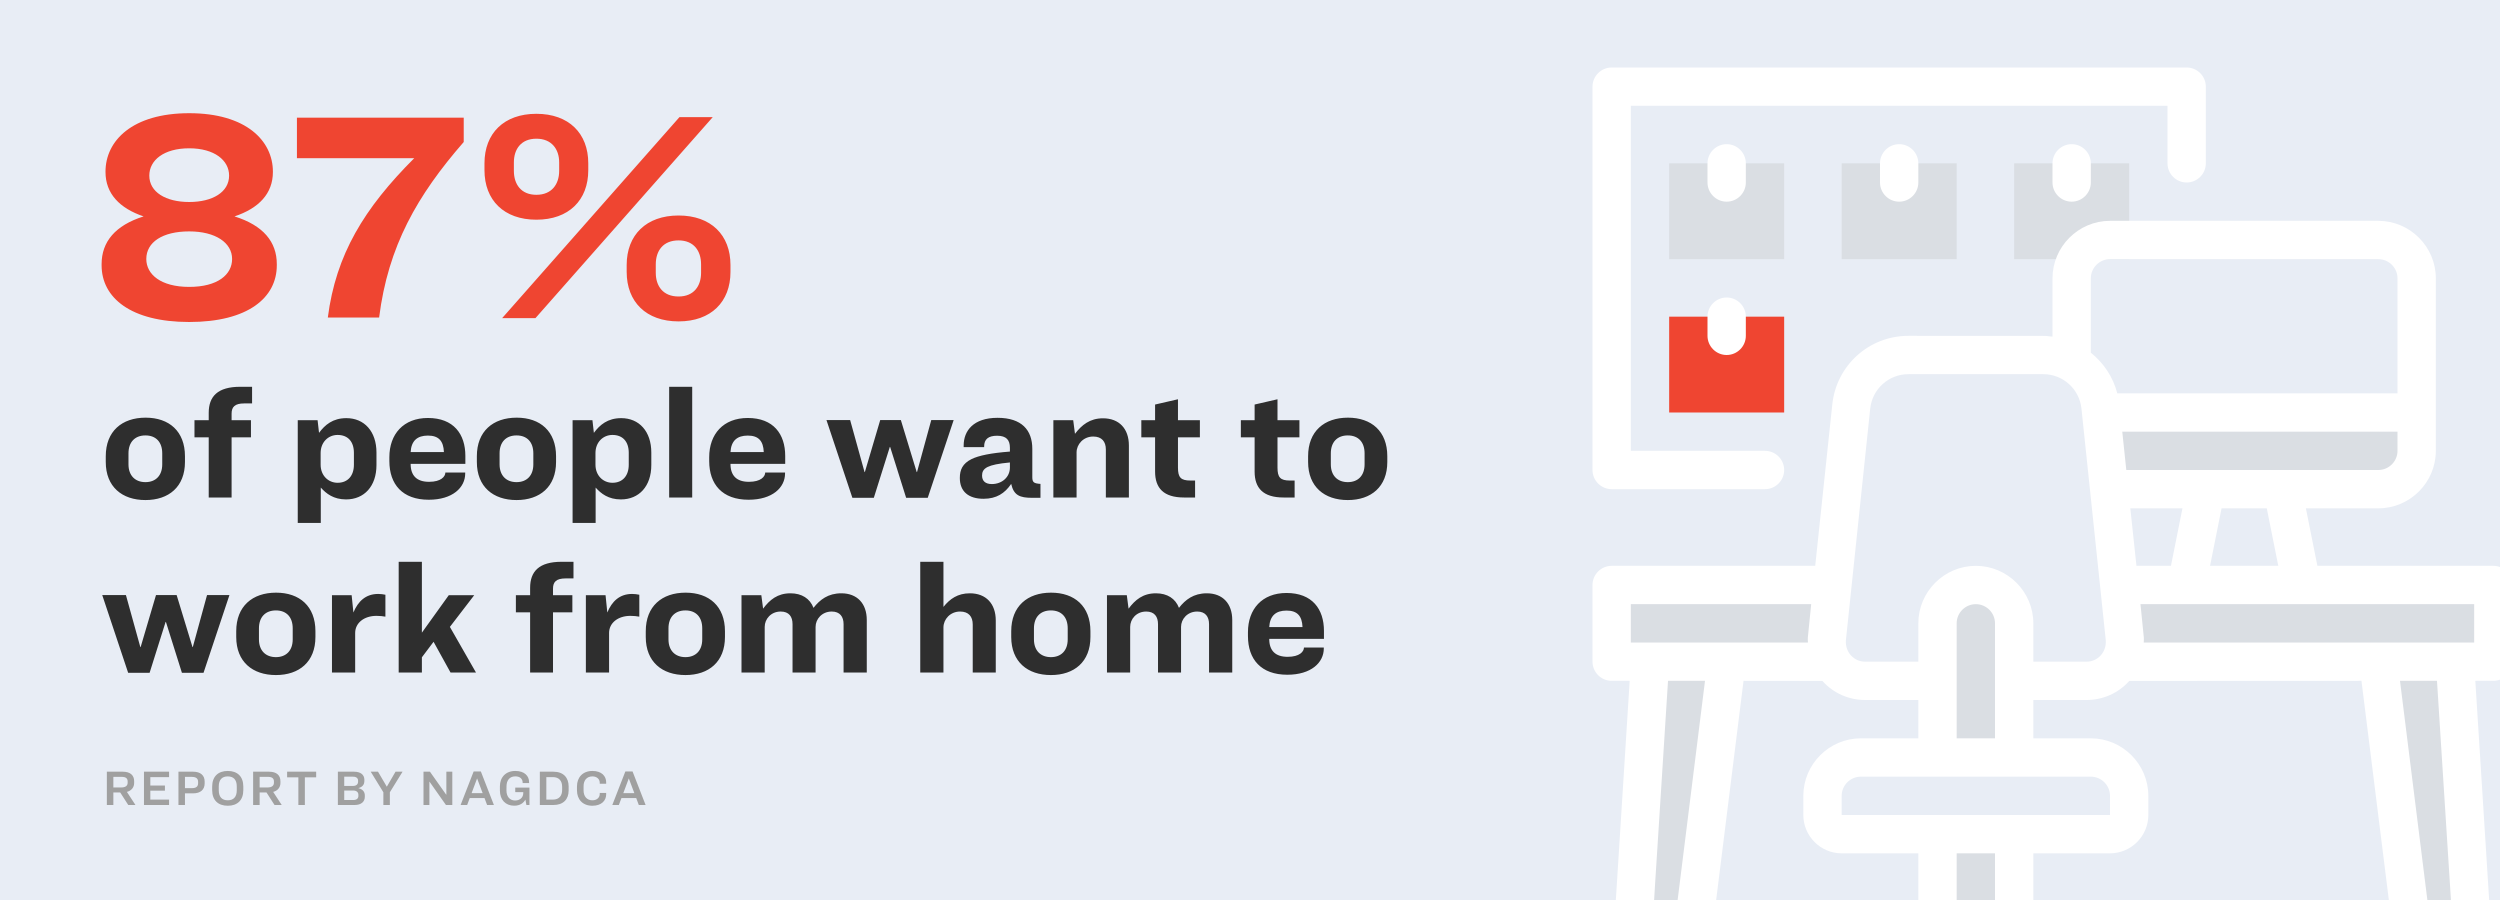
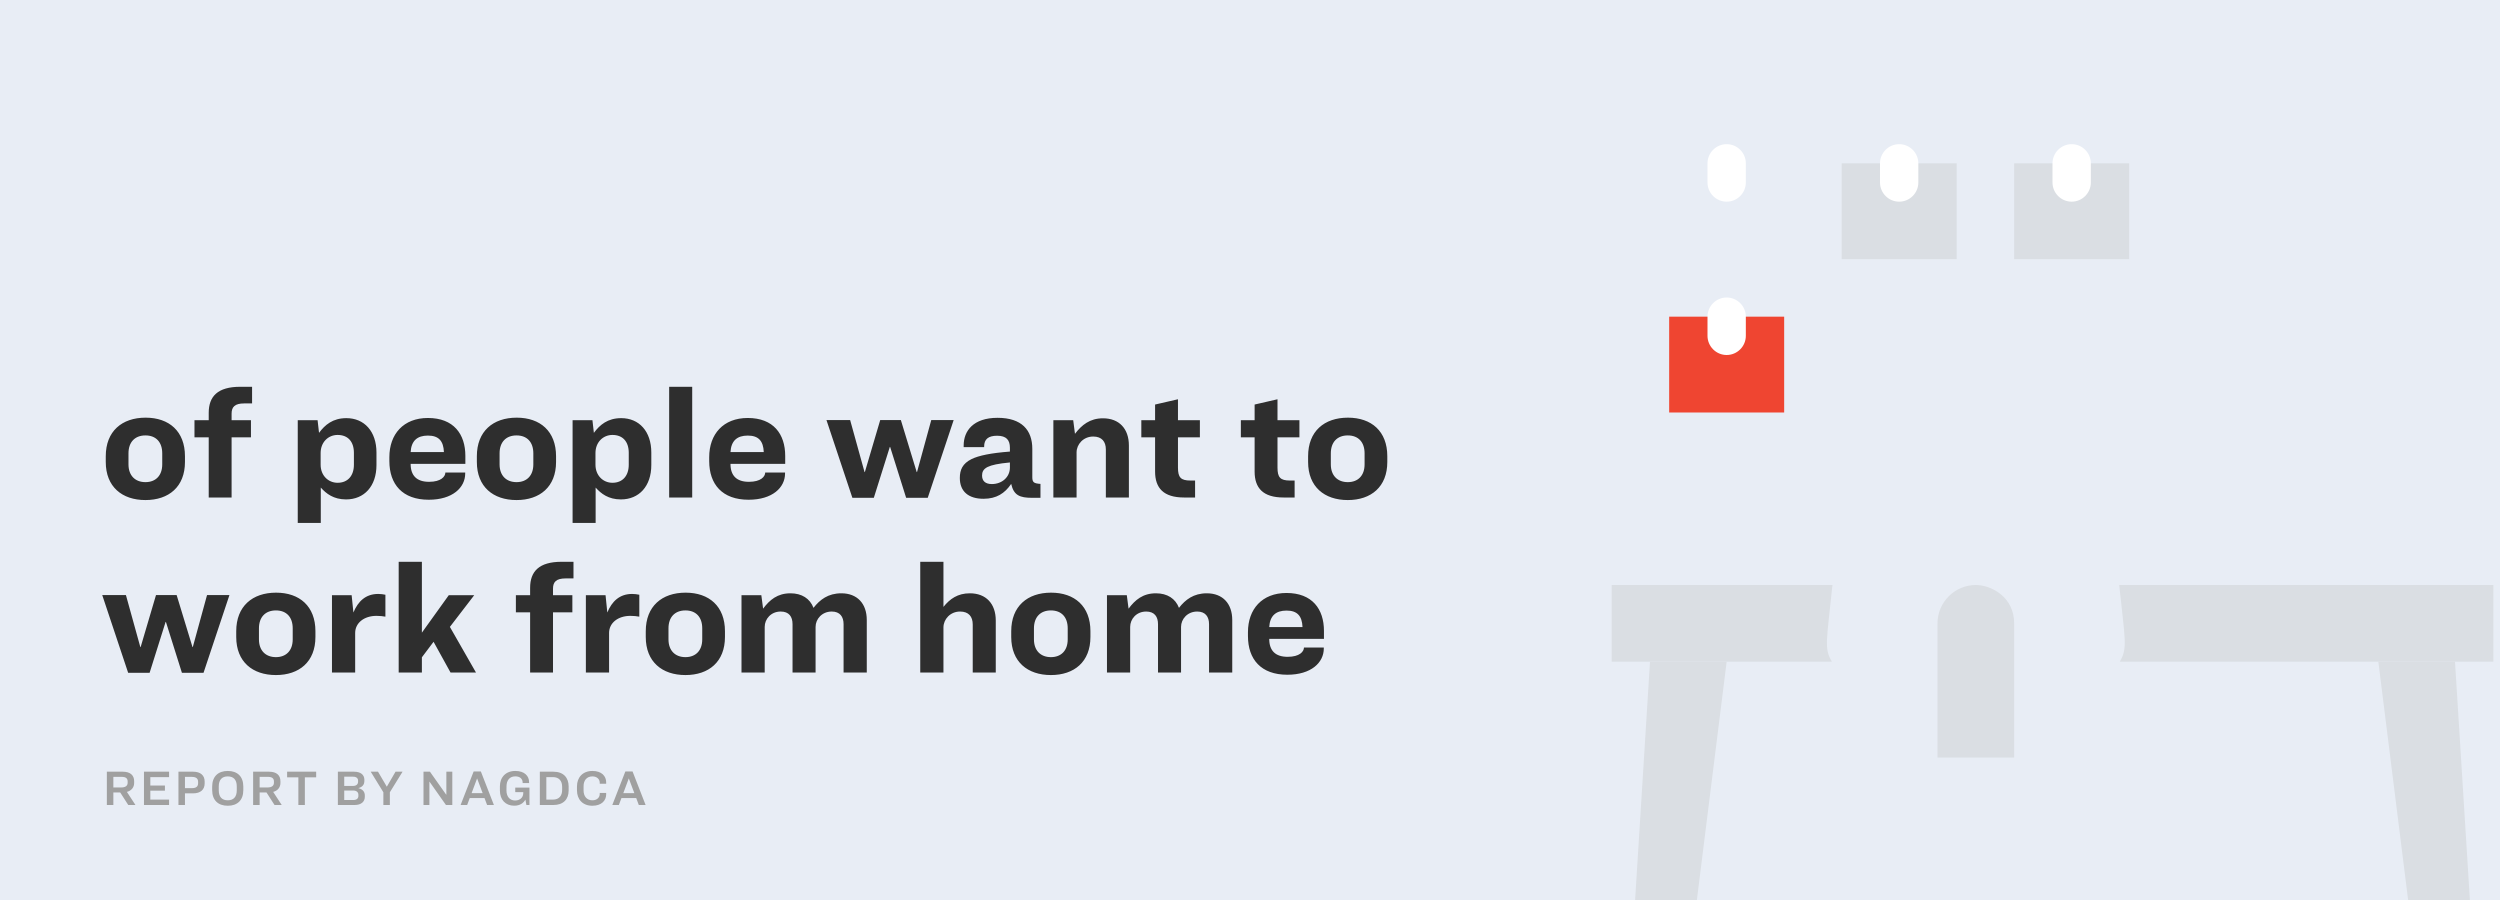
<svg xmlns="http://www.w3.org/2000/svg" width="1000" height="360" viewBox="0 0 1000 360" fill="none">
  <rect x="0" y="0" width="1000" height="360" fill="#333333" stroke="none" />
  <g clip-path="url(#clip0_1417_70)">
    <rect width="1000" height="360" fill="#E8EDF5" />
-     <path d="M75.68 45.28C52.88 45.28 42.2 56.32 42.2 68.68V68.8C42.2 77.44 47.84 83.32 57.44 86.56C46.04 90.16 40.64 96.76 40.64 105.64V106.12C40.64 119.08 52.28 128.8 75.68 128.8C99.2 128.8 110.72 119.08 110.72 106.12V105.64C110.72 96.76 105.32 90.16 93.8 86.56C103.52 83.32 109.16 77.44 109.16 68.8V68.68C109.16 56.32 98.48 45.28 75.68 45.28ZM75.68 59.32C85.76 59.32 91.64 64.12 91.64 70.24C91.64 76.84 85.04 80.8 75.68 80.8C66.32 80.8 59.72 76.84 59.72 70.24C59.72 64.12 65.48 59.32 75.68 59.32ZM75.68 92.56C86.24 92.56 92.84 97.12 92.84 103.6C92.84 109.84 87.08 114.76 75.68 114.76C64.28 114.76 58.52 109.72 58.52 103.6C58.52 96.88 65 92.56 75.68 92.56ZM151.65 127C155.25 98.44 166.89 78.16 185.49 56.8V47.08H118.77V63.28H165.69C145.65 83.32 134.37 101.8 131.13 127H151.65ZM214.55 45.52C201.59 45.52 193.79 53.32 193.79 65.32V68.08C193.79 80.08 201.59 87.88 214.55 87.88C227.51 87.88 235.31 80.08 235.31 68.08V65.32C235.31 53.32 227.51 45.52 214.55 45.52ZM285.11 46.84H271.79L200.87 127.24H214.19L285.11 46.84ZM214.55 55.48C220.67 55.48 223.67 59.68 223.67 64.96V68.32C223.67 73.72 220.67 77.92 214.55 77.92C208.43 77.92 205.55 73.72 205.55 68.32V64.96C205.55 59.68 208.43 55.48 214.55 55.48ZM271.43 128.56C284.39 128.56 292.19 120.76 292.19 108.76V106C292.19 94 284.39 86.2 271.43 86.2C258.47 86.2 250.67 94 250.67 106V108.76C250.67 120.76 258.47 128.56 271.43 128.56ZM271.43 118.6C265.19 118.6 262.31 114.4 262.31 109.12V105.76C262.31 100.36 265.19 96.16 271.43 96.16C277.55 96.16 280.43 100.36 280.43 105.76V109.12C280.43 114.4 277.55 118.6 271.43 118.6Z" fill="#EF4531" />
    <path d="M45.34 316.98H48.08L51.3 322H54.18L50.76 316.76C52.56 316.28 53.66 314.96 53.66 313.18V312.46C53.66 310.14 52.14 308.68 49.12 308.68H42.74V322H45.34V316.98ZM45.34 310.74H48.64C50.36 310.74 51.06 311.38 51.06 312.58V313.12C51.06 314.26 50.24 314.98 48.54 314.98H45.34V310.74ZM57.588 308.68V322H67.628V319.84H60.128V316.26H65.968V314.22H60.128V310.84H67.628V308.68H57.588ZM71.381 308.68V322H73.981V317.34H77.281C80.201 317.34 81.861 315.84 81.861 313.38V312.6C81.861 310.18 80.221 308.68 77.301 308.68H71.381ZM73.981 310.76H76.801C78.561 310.76 79.241 311.54 79.241 312.72V313.28C79.241 314.5 78.581 315.26 76.781 315.26H73.981V310.76ZM91.107 308.38C87.267 308.38 84.867 310.58 84.867 314.66V316.04C84.867 320.1 87.267 322.3 91.107 322.3C94.947 322.3 97.327 320.1 97.327 316.02V314.64C97.327 310.58 94.947 308.38 91.107 308.38ZM91.107 310.56C93.387 310.56 94.707 311.88 94.707 314.56V316.12C94.707 318.8 93.387 320.12 91.107 320.12C88.827 320.12 87.507 318.8 87.507 316.12V314.56C87.507 311.88 88.827 310.56 91.107 310.56ZM103.852 316.98H106.592L109.812 322H112.692L109.272 316.76C111.072 316.28 112.172 314.96 112.172 313.18V312.46C112.172 310.14 110.652 308.68 107.632 308.68H101.252V322H103.852V316.98ZM103.852 310.74H107.152C108.872 310.74 109.572 311.38 109.572 312.58V313.12C109.572 314.26 108.752 314.98 107.052 314.98H103.852V310.74ZM114.845 308.68V310.92H119.345V322H121.945V310.92H126.465V308.68H114.845ZM135.15 308.68V322H141.85C144.43 322 145.93 320.74 145.93 318.68V318.2C145.93 316.66 145.01 315.68 143.41 315.28V315.22C144.89 314.82 145.75 313.94 145.75 312.32V311.92C145.75 309.96 144.33 308.68 141.63 308.68H135.15ZM137.69 310.68H141.27C142.51 310.68 143.23 311.28 143.23 312.24V312.68C143.23 313.74 142.49 314.38 141.17 314.38H137.69V310.68ZM137.69 316.2H141.19C142.61 316.2 143.35 316.86 143.35 317.92V318.38C143.35 319.38 142.67 320 141.37 320H137.69V316.2ZM148.286 308.68L153.346 316.9V322H155.946V316.9L161.026 308.68H158.206L154.726 314.68L151.206 308.68H148.286ZM169.4 308.68V322H171.76V312.66H171.8L178.38 322H180.92V308.68H178.54V317.9H178.5L171.98 308.68H169.4ZM194.841 322H197.561L192.341 308.58H189.461L184.241 322H186.861L187.901 319.22H193.801L194.841 322ZM190.821 311.42H190.861L193.061 317.26H188.641L190.821 311.42ZM206.141 308.38C202.261 308.38 199.961 310.94 199.961 314.54V316.22C199.961 319.96 202.261 322.28 205.661 322.28C208.061 322.28 209.401 321.18 210.161 319.84L210.561 322H211.781V315.04H206.101V316.86H209.301V317.26C209.301 318.96 208.021 320.2 206.041 320.2C203.921 320.2 202.581 318.64 202.581 316.18L202.601 314.52C202.601 312.14 203.861 310.54 206.121 310.54C208.141 310.54 209.061 311.68 209.061 313.06V313.22H211.641V312.88C211.641 310.4 209.821 308.38 206.141 308.38ZM215.935 308.68V322H221.335C225.375 322 227.455 319.7 227.455 316.2V314.58C227.455 311.08 225.415 308.68 221.355 308.68H215.935ZM218.535 310.84H221.135C223.635 310.84 224.855 312.38 224.855 314.7V315.98C224.855 318.3 223.655 319.84 221.155 319.84H218.535V310.84ZM236.969 308.38C233.109 308.38 230.789 310.94 230.789 314.54V316.14C230.789 319.74 233.049 322.3 236.929 322.3C240.649 322.3 242.469 320.2 242.469 317.74V317.18H239.889V317.62C239.889 318.94 238.849 320.12 236.949 320.12C234.629 320.12 233.429 318.38 233.429 316.22V314.46C233.429 312.24 234.629 310.56 236.949 310.56C238.849 310.56 239.889 311.74 239.889 313.06V313.5H242.469V312.94C242.469 310.46 240.689 308.38 236.969 308.38ZM255.52 322H258.24L253.02 308.58H250.14L244.92 322H247.54L248.58 319.22H254.48L255.52 322ZM251.5 311.42H251.54L253.74 317.26H249.32L251.5 311.42Z" fill="#A0A0A0" />
    <path d="M58.24 167.064C48.768 167.064 42.304 172.504 42.304 182.488V184.792C42.304 194.712 48.832 200.024 58.176 200.024C67.52 200.024 73.984 194.712 73.984 184.792V182.488C73.984 172.504 67.648 167.064 58.24 167.064ZM58.176 174.168C62.4 174.168 64.896 176.856 64.896 181.336V185.752C64.896 190.232 62.272 192.856 58.176 192.856C54.08 192.856 51.392 190.232 51.392 185.752V181.336C51.392 176.856 53.952 174.168 58.176 174.168ZM100.831 154.712H96.094C87.07 154.712 83.487 158.552 83.487 165.144V168.088H77.79V174.936H83.487V199H92.638V174.936H100.383V168.088H92.638V165.464C92.638 162.776 93.918 161.368 97.695 161.368H100.831V154.712ZM119.099 168.088V209.176H128.315V195.032C130.491 197.464 133.435 199.768 138.427 199.768C145.659 199.768 150.587 194.52 150.587 186.008V181.016C150.587 172.568 145.723 167.256 138.555 167.256C133.115 167.256 129.979 169.944 127.611 173.144L127.035 168.088H119.099ZM135.035 173.976C139.131 173.976 141.563 176.6 141.563 181.144V185.88C141.563 190.36 139.067 193.112 135.035 193.112C131.323 193.112 128.251 190.232 128.251 185.88V181.208C128.251 176.856 131.323 173.976 135.035 173.976ZM186.081 189.4V189.016H178.145C178.145 190.616 176.417 192.728 171.617 192.728C166.753 192.728 164.257 190.296 164.257 185.56H186.145V182.36C186.145 173.656 181.473 167.192 171.169 167.192C161.377 167.192 155.745 173.656 155.745 182.872V184.408C155.745 193.752 160.993 199.896 171.489 199.896C181.025 199.896 186.081 195.032 186.081 189.4ZM171.169 174.232C175.457 174.232 177.377 176.344 177.569 180.824H164.257C164.513 176.28 166.945 174.232 171.169 174.232ZM206.678 167.064C197.206 167.064 190.742 172.504 190.742 182.488V184.792C190.742 194.712 197.27 200.024 206.614 200.024C215.958 200.024 222.422 194.712 222.422 184.792V182.488C222.422 172.504 216.086 167.064 206.678 167.064ZM206.614 174.168C210.838 174.168 213.334 176.856 213.334 181.336V185.752C213.334 190.232 210.71 192.856 206.614 192.856C202.518 192.856 199.83 190.232 199.83 185.752V181.336C199.83 176.856 202.39 174.168 206.614 174.168ZM229.036 168.088V209.176H238.253V195.032C240.429 197.464 243.373 199.768 248.365 199.768C255.597 199.768 260.525 194.52 260.525 186.008V181.016C260.525 172.568 255.661 167.256 248.493 167.256C243.053 167.256 239.917 169.944 237.549 173.144L236.973 168.088H229.036ZM244.973 173.976C249.069 173.976 251.501 176.6 251.501 181.144V185.88C251.501 190.36 249.005 193.112 244.973 193.112C241.26 193.112 238.189 190.232 238.189 185.88V181.208C238.189 176.856 241.26 173.976 244.973 173.976ZM267.666 154.712V199H276.882V154.712H267.666ZM314.018 189.4V189.016H306.082C306.082 190.616 304.354 192.728 299.554 192.728C294.69 192.728 292.194 190.296 292.194 185.56H314.082V182.36C314.082 173.656 309.41 167.192 299.106 167.192C289.314 167.192 283.682 173.656 283.682 182.872V184.408C283.682 193.752 288.93 199.896 299.426 199.896C308.962 199.896 314.018 195.032 314.018 189.4ZM299.106 174.232C303.394 174.232 305.314 176.344 305.506 180.824H292.194C292.45 176.28 294.882 174.232 299.106 174.232ZM330.584 168.024L340.952 199.128H349.528L355.928 178.776H356.056L362.456 199.128H371.096L381.464 168.024H372.504L366.808 188.824H366.68L360.344 168.024H352.088L345.944 188.824H345.816L340.056 168.024H330.584ZM404.475 193.56C405.499 198.104 407.867 199.128 412.859 199.128H416.187V193.56C413.499 193.368 412.923 192.92 412.923 190.872V179.544C412.923 171.992 408.635 167.128 399.035 167.128C389.371 167.128 385.467 172.312 385.467 178.2V178.84H393.659V178.584C393.659 175.704 395.323 174.296 398.843 174.296C402.555 174.296 403.963 176.024 403.963 179.096V180.632C396.347 181.208 391.483 182.232 388.603 183.64C385.019 185.432 383.931 187.928 383.931 191.192C383.931 196.632 387.451 199.512 393.403 199.512C398.587 199.512 401.915 197.336 404.475 193.56ZM392.827 190.232C392.827 188.824 393.275 187.672 395.067 186.776C396.667 186.008 399.227 185.432 403.963 184.984V187.032C403.963 190.808 400.827 193.624 396.731 193.624C394.107 193.624 392.827 192.344 392.827 190.232ZM421.349 168.088V199H430.629V180.952C430.629 177.752 433.317 174.616 437.285 174.616C440.741 174.616 442.341 176.664 442.341 179.8V199H451.557V178.2C451.557 171.48 447.653 167.32 441.189 167.32C435.941 167.32 432.677 170.008 429.989 173.528L429.285 168.088H421.349ZM456.53 168.088V174.936H462.034V188.632C462.034 195.224 465.426 199 473.618 199H478.034V192.216H476.178C472.274 192.216 471.186 190.936 471.186 187.032V174.936H479.954V168.088H471.186V159.704L462.034 161.816V168.088H456.53ZM496.343 168.088V174.936H501.847V188.632C501.847 195.224 505.239 199 513.431 199H517.847V192.216H515.991C512.087 192.216 510.999 190.936 510.999 187.032V174.936H519.767V168.088H510.999V159.704L501.847 161.816V168.088H496.343ZM539.178 167.064C529.706 167.064 523.242 172.504 523.242 182.488V184.792C523.242 194.712 529.77 200.024 539.114 200.024C548.458 200.024 554.922 194.712 554.922 184.792V182.488C554.922 172.504 548.586 167.064 539.178 167.064ZM539.114 174.168C543.338 174.168 545.834 176.856 545.834 181.336V185.752C545.834 190.232 543.21 192.856 539.114 192.856C535.018 192.856 532.33 190.232 532.33 185.752V181.336C532.33 176.856 534.89 174.168 539.114 174.168ZM40.896 238.024L51.264 269.128H59.84L66.24 248.776H66.368L72.768 269.128H81.408L91.776 238.024H82.816L77.12 258.824H76.992L70.656 238.024H62.4L56.256 258.824H56.128L50.368 238.024H40.896ZM110.428 237.064C100.956 237.064 94.492 242.504 94.492 252.488V254.792C94.492 264.712 101.02 270.024 110.364 270.024C119.708 270.024 126.172 264.712 126.172 254.792V252.488C126.172 242.504 119.836 237.064 110.428 237.064ZM110.364 244.168C114.588 244.168 117.084 246.856 117.084 251.336V255.752C117.084 260.232 114.46 262.856 110.364 262.856C106.268 262.856 103.58 260.232 103.58 255.752V251.336C103.58 246.856 106.14 244.168 110.364 244.168ZM132.786 238.088V269H142.067V253.192C142.067 249.16 145.651 246.344 150.579 246.344C152.051 246.344 153.011 246.472 154.163 246.664V237.896C153.203 237.704 152.307 237.576 151.283 237.576C146.291 237.576 143.219 240.52 141.363 245L140.659 238.088H132.786ZM159.474 224.712V269H168.754V262.92L173.426 256.712L180.21 269H190.386L179.954 250.76L189.682 238.088H179.506L168.754 253.064V224.712H159.474ZM229.393 224.712H224.657C215.633 224.712 212.049 228.552 212.049 235.144V238.088H206.353V244.936H212.049V269H221.201V244.936H228.945V238.088H221.201V235.464C221.201 232.776 222.481 231.368 226.257 231.368H229.393V224.712ZM234.349 238.088V269H243.629V253.192C243.629 249.16 247.213 246.344 252.141 246.344C253.613 246.344 254.573 246.472 255.725 246.664V237.896C254.765 237.704 253.869 237.576 252.845 237.576C247.853 237.576 244.781 240.52 242.925 245L242.221 238.088H234.349ZM274.24 237.064C264.768 237.064 258.304 242.504 258.304 252.488V254.792C258.304 264.712 264.832 270.024 274.176 270.024C283.52 270.024 289.984 264.712 289.984 254.792V252.488C289.984 242.504 283.648 237.064 274.24 237.064ZM274.176 244.168C278.4 244.168 280.896 246.856 280.896 251.336V255.752C280.896 260.232 278.272 262.856 274.176 262.856C270.08 262.856 267.392 260.232 267.392 255.752V251.336C267.392 246.856 269.952 244.168 274.176 244.168ZM305.879 250.76C305.879 247.624 308.375 244.616 312.279 244.616C315.607 244.616 317.015 246.664 317.015 249.672V269H326.231V250.76C326.231 247.624 328.791 244.616 332.695 244.616C335.959 244.616 337.431 246.664 337.431 249.672V269H346.711V248.008C346.711 241.416 342.871 237.32 336.535 237.32C331.223 237.32 327.959 239.88 325.399 243.144C323.991 239.432 320.727 237.32 316.183 237.32C310.999 237.32 307.863 239.944 305.239 243.464L304.535 238.088H296.599V269H305.879V250.76ZM368.099 224.712V269H377.379V250.952C377.379 247.752 380.067 244.616 384.035 244.616C387.491 244.616 389.091 246.664 389.091 249.8V269H398.307V248.2C398.307 241.48 394.403 237.32 387.939 237.32C383.075 237.32 379.939 239.56 377.379 242.76V224.712H368.099ZM420.428 237.064C410.956 237.064 404.492 242.504 404.492 252.488V254.792C404.492 264.712 411.02 270.024 420.364 270.024C429.708 270.024 436.172 264.712 436.172 254.792V252.488C436.172 242.504 429.836 237.064 420.428 237.064ZM420.364 244.168C424.588 244.168 427.084 246.856 427.084 251.336V255.752C427.084 260.232 424.46 262.856 420.364 262.856C416.268 262.856 413.58 260.232 413.58 255.752V251.336C413.58 246.856 416.14 244.168 420.364 244.168ZM452.067 250.76C452.067 247.624 454.562 244.616 458.467 244.616C461.795 244.616 463.203 246.664 463.203 249.672V269H472.419V250.76C472.419 247.624 474.979 244.616 478.883 244.616C482.147 244.616 483.619 246.664 483.619 249.672V269H492.899V248.008C492.899 241.416 489.059 237.32 482.723 237.32C477.411 237.32 474.147 239.88 471.587 243.144C470.179 239.432 466.915 237.32 462.371 237.32C457.187 237.32 454.051 239.944 451.427 243.464L450.723 238.088H442.786V269H452.067V250.76ZM529.518 259.4V259.016H521.582C521.582 260.616 519.854 262.728 515.054 262.728C510.19 262.728 507.694 260.296 507.694 255.56H529.582V252.36C529.582 243.656 524.91 237.192 514.606 237.192C504.814 237.192 499.182 243.656 499.182 252.872V254.408C499.182 263.752 504.43 269.896 514.926 269.896C524.462 269.896 529.518 265.032 529.518 259.4ZM514.606 244.232C518.894 244.232 520.814 246.344 521.006 250.824H507.694C507.95 246.28 510.382 244.232 514.606 244.232Z" fill="#2E2E2E" />
-     <path d="M966.669 165V180.333C966.669 188.767 959.769 195.667 951.336 195.667H843.619L840.399 165H966.669Z" fill="#DADEE3" />
    <path d="M805.667 303H775V249.333C775 240.9 781.9 234 790.333 234C796.543 234 805.667 238.83 805.667 249.333V303Z" fill="#DADEE3" />
-     <path d="M805.667 333.667H775V372H805.667V333.667Z" fill="#DADEE3" />
+     <path d="M805.667 333.667V372H805.667V333.667Z" fill="#DADEE3" />
    <path d="M997.337 234V264.667H847.914C851.134 259.223 849.984 256.003 847.684 234H997.337Z" fill="#DADEE3" />
    <path d="M732.757 264.667H644.667V234H732.987C730.687 256.463 729.537 259.3 732.757 264.667Z" fill="#DADEE3" />
    <path d="M690.666 264.667L675.333 387.334H652.333L660 264.667H690.666Z" fill="#DADEE3" />
    <path d="M989.666 387.334H966.666L951.333 264.667H982L989.666 387.334Z" fill="#DADEE3" />
    <path d="M782.667 65.333H736.667V103.666H782.667V65.333Z" fill="#DADEE3" />
    <path d="M851.667 65.333H805.667V103.666H851.667V65.333Z" fill="#DADEE3" />
-     <path d="M997.333 226.333H926.953L922.353 203.333H951.333C963.983 203.333 974.333 192.983 974.333 180.333V111.333C974.333 98.683 963.983 88.333 951.333 88.333H844C831.35 88.333 821 98.683 821 111.333V134.64C814.56 134.256 832.193 134.333 763.347 134.333C747.63 134.333 734.52 146.14 732.91 161.856L726.087 226.333H644.667C640.45 226.333 637 229.783 637 234V264.666C637 268.883 640.45 272.333 644.667 272.333H651.873L645.433 374.3C645.127 379.666 647.043 384.956 650.723 388.866C661.993 400.903 682.157 394.233 684.227 377.903L697.413 272.333C740.653 272.333 725.78 272.41 729 272.41C733.293 277.24 739.503 280 746.02 280H767.333V295.333H744.333C731.683 295.333 721.333 305.683 721.333 318.333V326C721.333 334.433 728.233 341.333 736.667 341.333H767.333V364.333H744.333C740.117 364.333 736.667 367.783 736.667 372C736.667 376.216 740.117 379.666 744.333 379.666H836.333C840.55 379.666 844 376.216 844 372C844 367.783 840.55 364.333 836.333 364.333H813.333V341.333H844C852.433 341.333 859.333 334.433 859.333 326V318.333C859.333 305.683 848.983 295.333 836.333 295.333H813.333V280H834.647C841.163 280 847.373 277.24 851.667 272.41C860.637 272.41 818.087 272.333 944.587 272.333L957.773 377.903C959 387.64 967.28 395 977.093 395C988.363 395 997.18 385.493 996.567 374.3L990.127 272.333H997.333C1001.55 272.333 1005 268.883 1005 264.666V234C1005 229.783 1001.55 226.333 997.333 226.333ZM669.047 376.063C668.587 379.36 664.523 380.97 661.917 378.363C660.077 376.523 660.383 381.506 667.207 272.333H682.003L669.047 376.063ZM723.173 257H652.333V241.666H724.477C722.637 259.836 723.173 254.01 723.173 257ZM798 364.333H782.667V341.333H798V364.333ZM836.333 310.666C840.55 310.666 844 314.116 844 318.333V326H736.667V318.333C736.667 314.116 740.117 310.666 744.333 310.666H836.333ZM782.667 295.333V249.333C782.667 245.116 786.117 241.666 790.333 241.666C794.55 241.666 798 245.116 798 249.333V295.333H782.667ZM834.647 264.666H813.333V249.333C813.333 236.683 802.983 226.333 790.333 226.333C777.683 226.333 767.333 236.683 767.333 249.333V264.666H746.02C741.65 264.666 738.047 260.986 738.353 256.156L748.09 163.39C748.933 155.57 755.527 149.666 763.347 149.666H817.32C825.14 149.666 831.733 155.57 832.577 163.39L842.313 256.156C842.62 260.986 839.017 264.666 834.647 264.666ZM836.333 141.08V111.333C836.333 107.116 839.783 103.666 844 103.666H951.333C955.55 103.666 959 107.116 959 111.333V157.333H846.913C845.227 150.74 841.393 145.143 836.333 141.08ZM850.517 188L848.907 172.666H959V180.333C959 184.55 955.55 188 951.333 188H850.517ZM911.313 226.333H884.02L888.62 203.333H906.713L911.313 226.333ZM852.127 203.333H872.98L868.38 226.333H854.58L852.127 203.333ZM980.083 378.363C977.477 380.97 973.413 379.36 972.953 376.063L959.997 272.333H974.793C981.847 384.803 981.923 376.523 980.083 378.363ZM989.667 257H857.493C857.493 254.01 858.03 259.836 856.19 241.666H989.667V257Z" fill="white" />
-     <path d="M706 195.667H644.667C640.45 195.667 637 192.217 637 188V34.667C637 30.45 640.45 27 644.667 27H874.667C878.883 27 882.333 30.45 882.333 34.667V65.333C882.333 69.55 878.883 73 874.667 73C870.45 73 867 69.55 867 65.333V42.333H652.333V180.333H706C710.217 180.333 713.667 183.783 713.667 188C713.667 192.217 710.217 195.667 706 195.667Z" fill="white" />
-     <path d="M713.667 65.333H667.667V103.666H713.667V65.333Z" fill="#DADEE3" />
    <path d="M690.667 80.667C686.45 80.667 683 77.217 683 73V65.334C683 61.117 686.45 57.667 690.667 57.667C694.883 57.667 698.333 61.117 698.333 65.334V73C698.333 77.217 694.883 80.667 690.667 80.667Z" fill="white" />
    <path d="M759.667 80.667C755.45 80.667 752 77.217 752 73V65.334C752 61.117 755.45 57.667 759.667 57.667C763.883 57.667 767.333 61.117 767.333 65.334V73C767.333 77.217 763.883 80.667 759.667 80.667Z" fill="white" />
    <path d="M828.667 80.667C824.45 80.667 821 77.217 821 73V65.334C821 61.117 824.45 57.667 828.667 57.667C832.883 57.667 836.333 61.117 836.333 65.334V73C836.333 77.217 832.883 80.667 828.667 80.667Z" fill="white" />
    <path d="M713.667 126.667H667.667V165H713.667V126.667Z" fill="#EF4531" />
    <path d="M690.667 142C686.45 142 683 138.55 683 134.333V126.667C683 122.45 686.45 119 690.667 119C694.883 119 698.333 122.45 698.333 126.667V134.333C698.333 138.55 694.883 142 690.667 142Z" fill="white" />
  </g>
  <defs>
    <clipPath id="clip0_1417_70">
      <rect width="1000" height="360" fill="white" />
    </clipPath>
  </defs>
</svg>